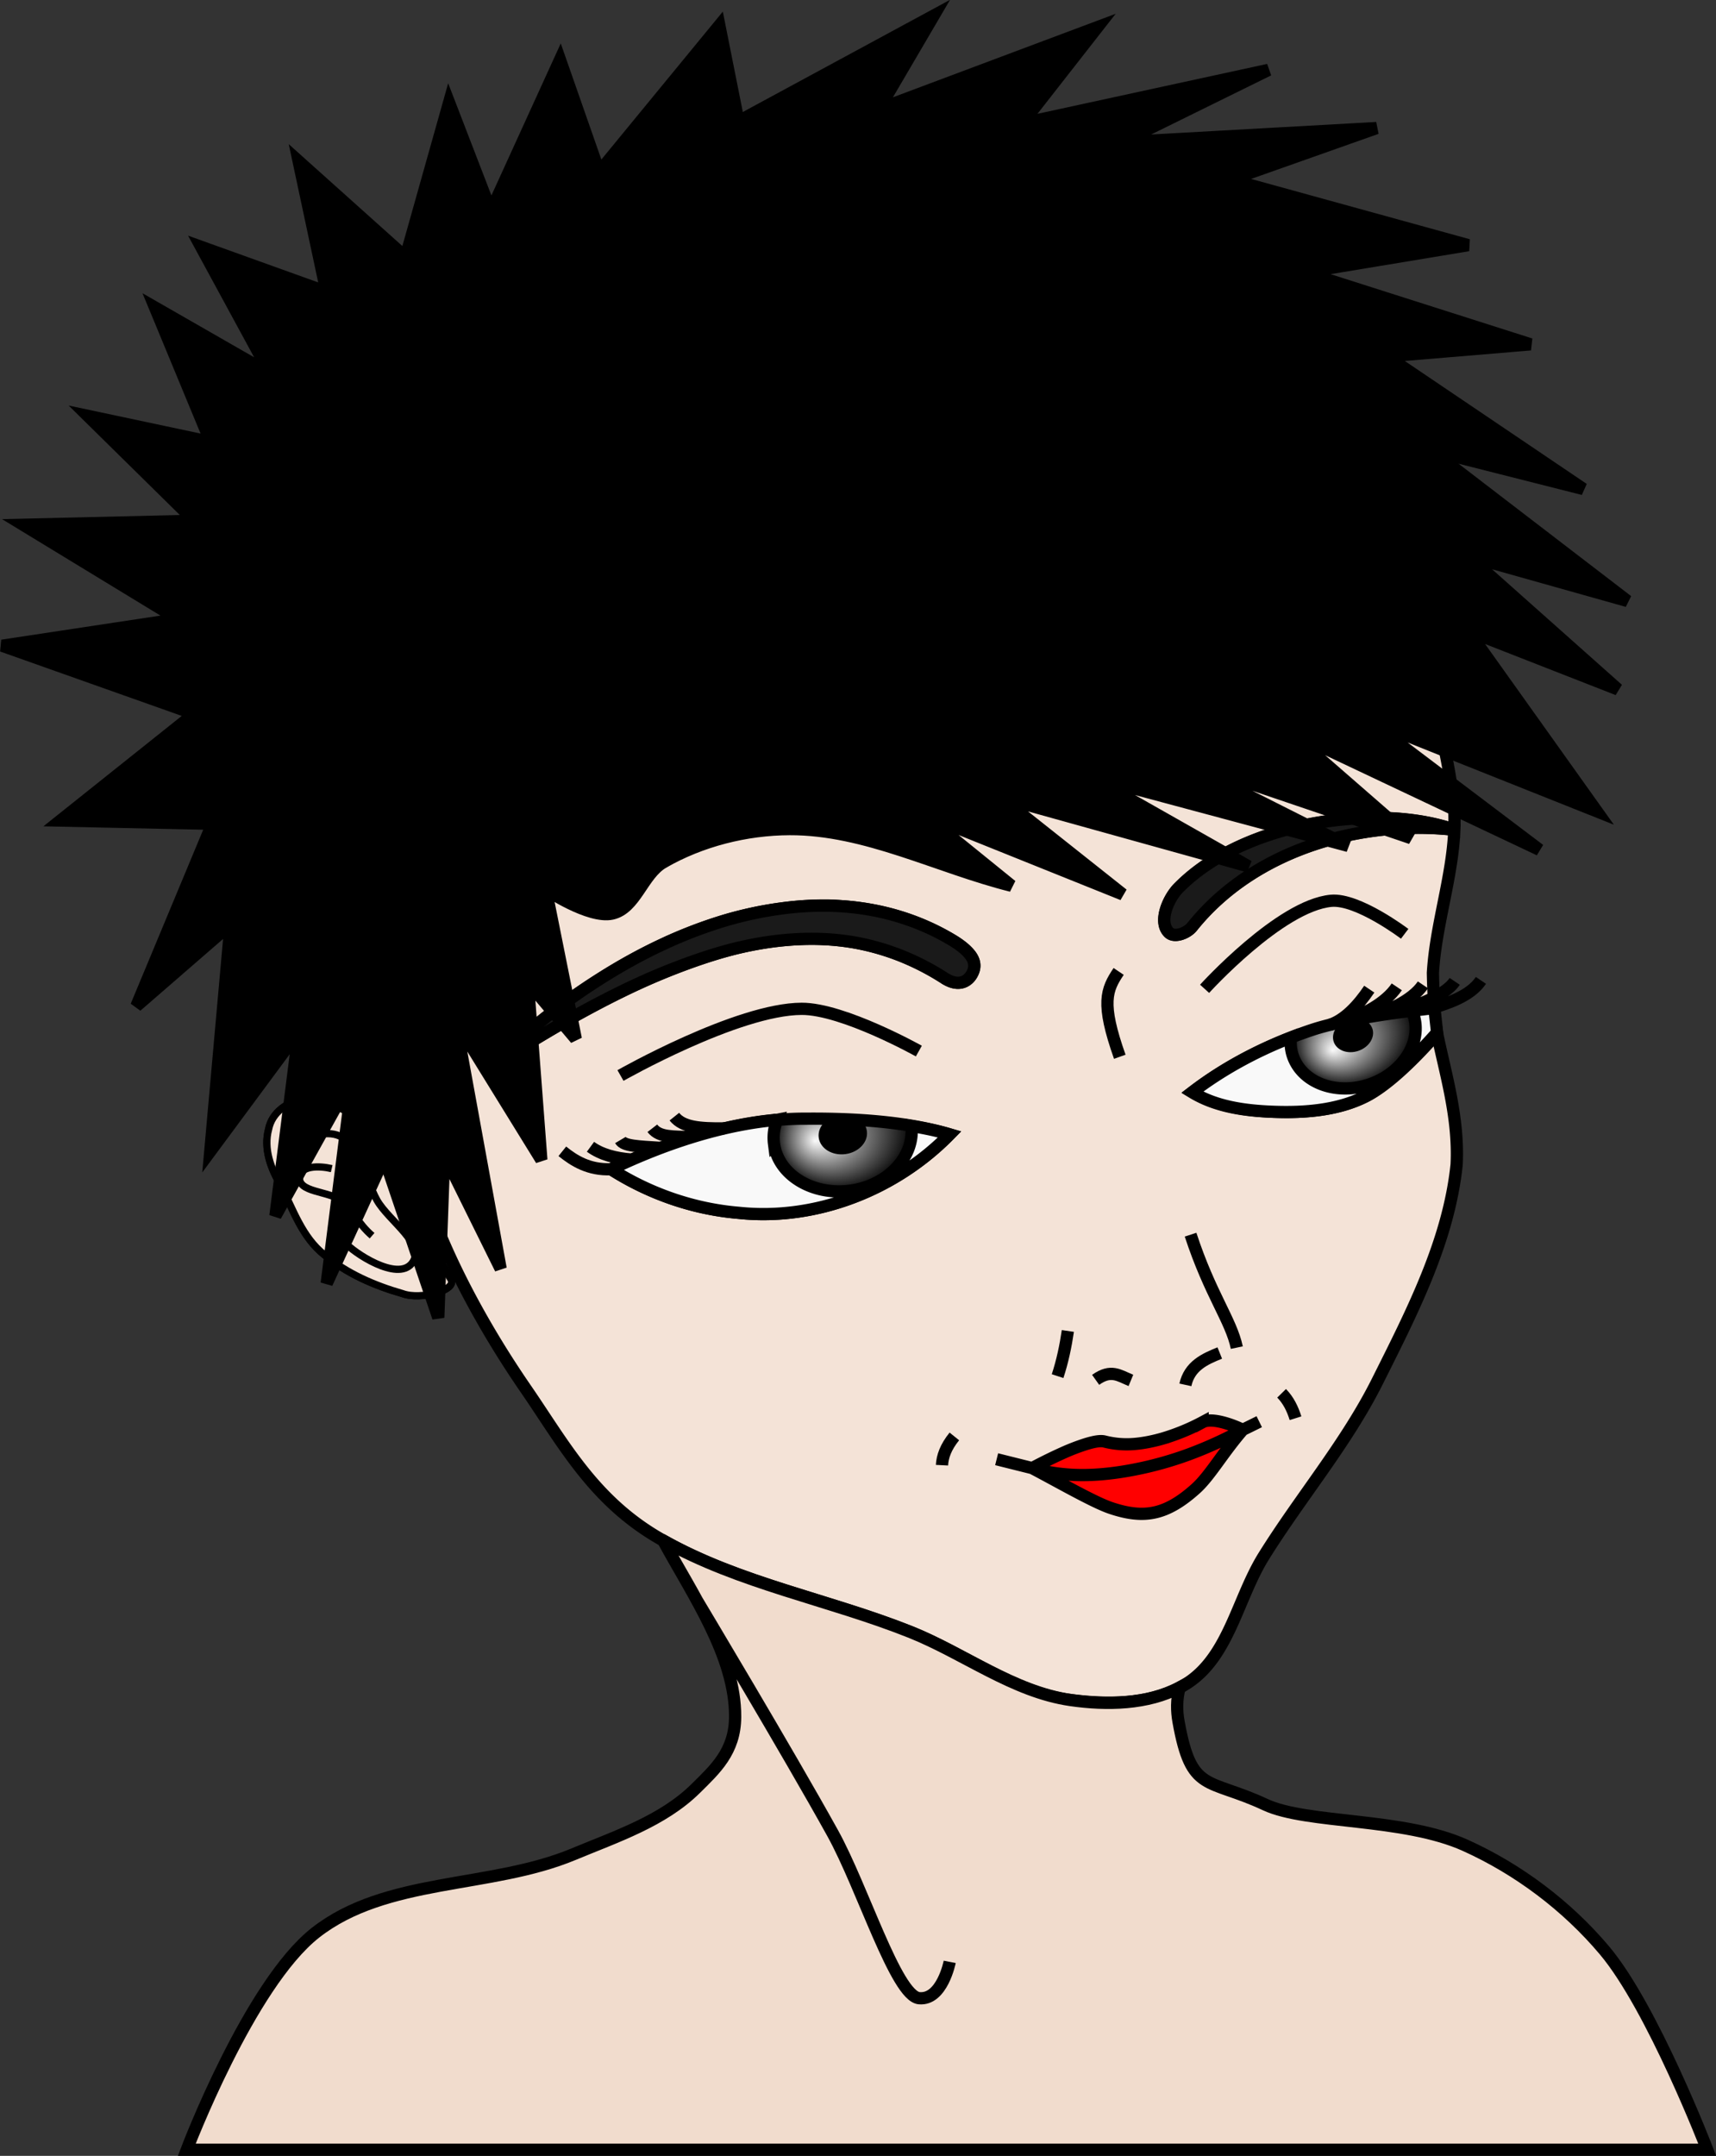
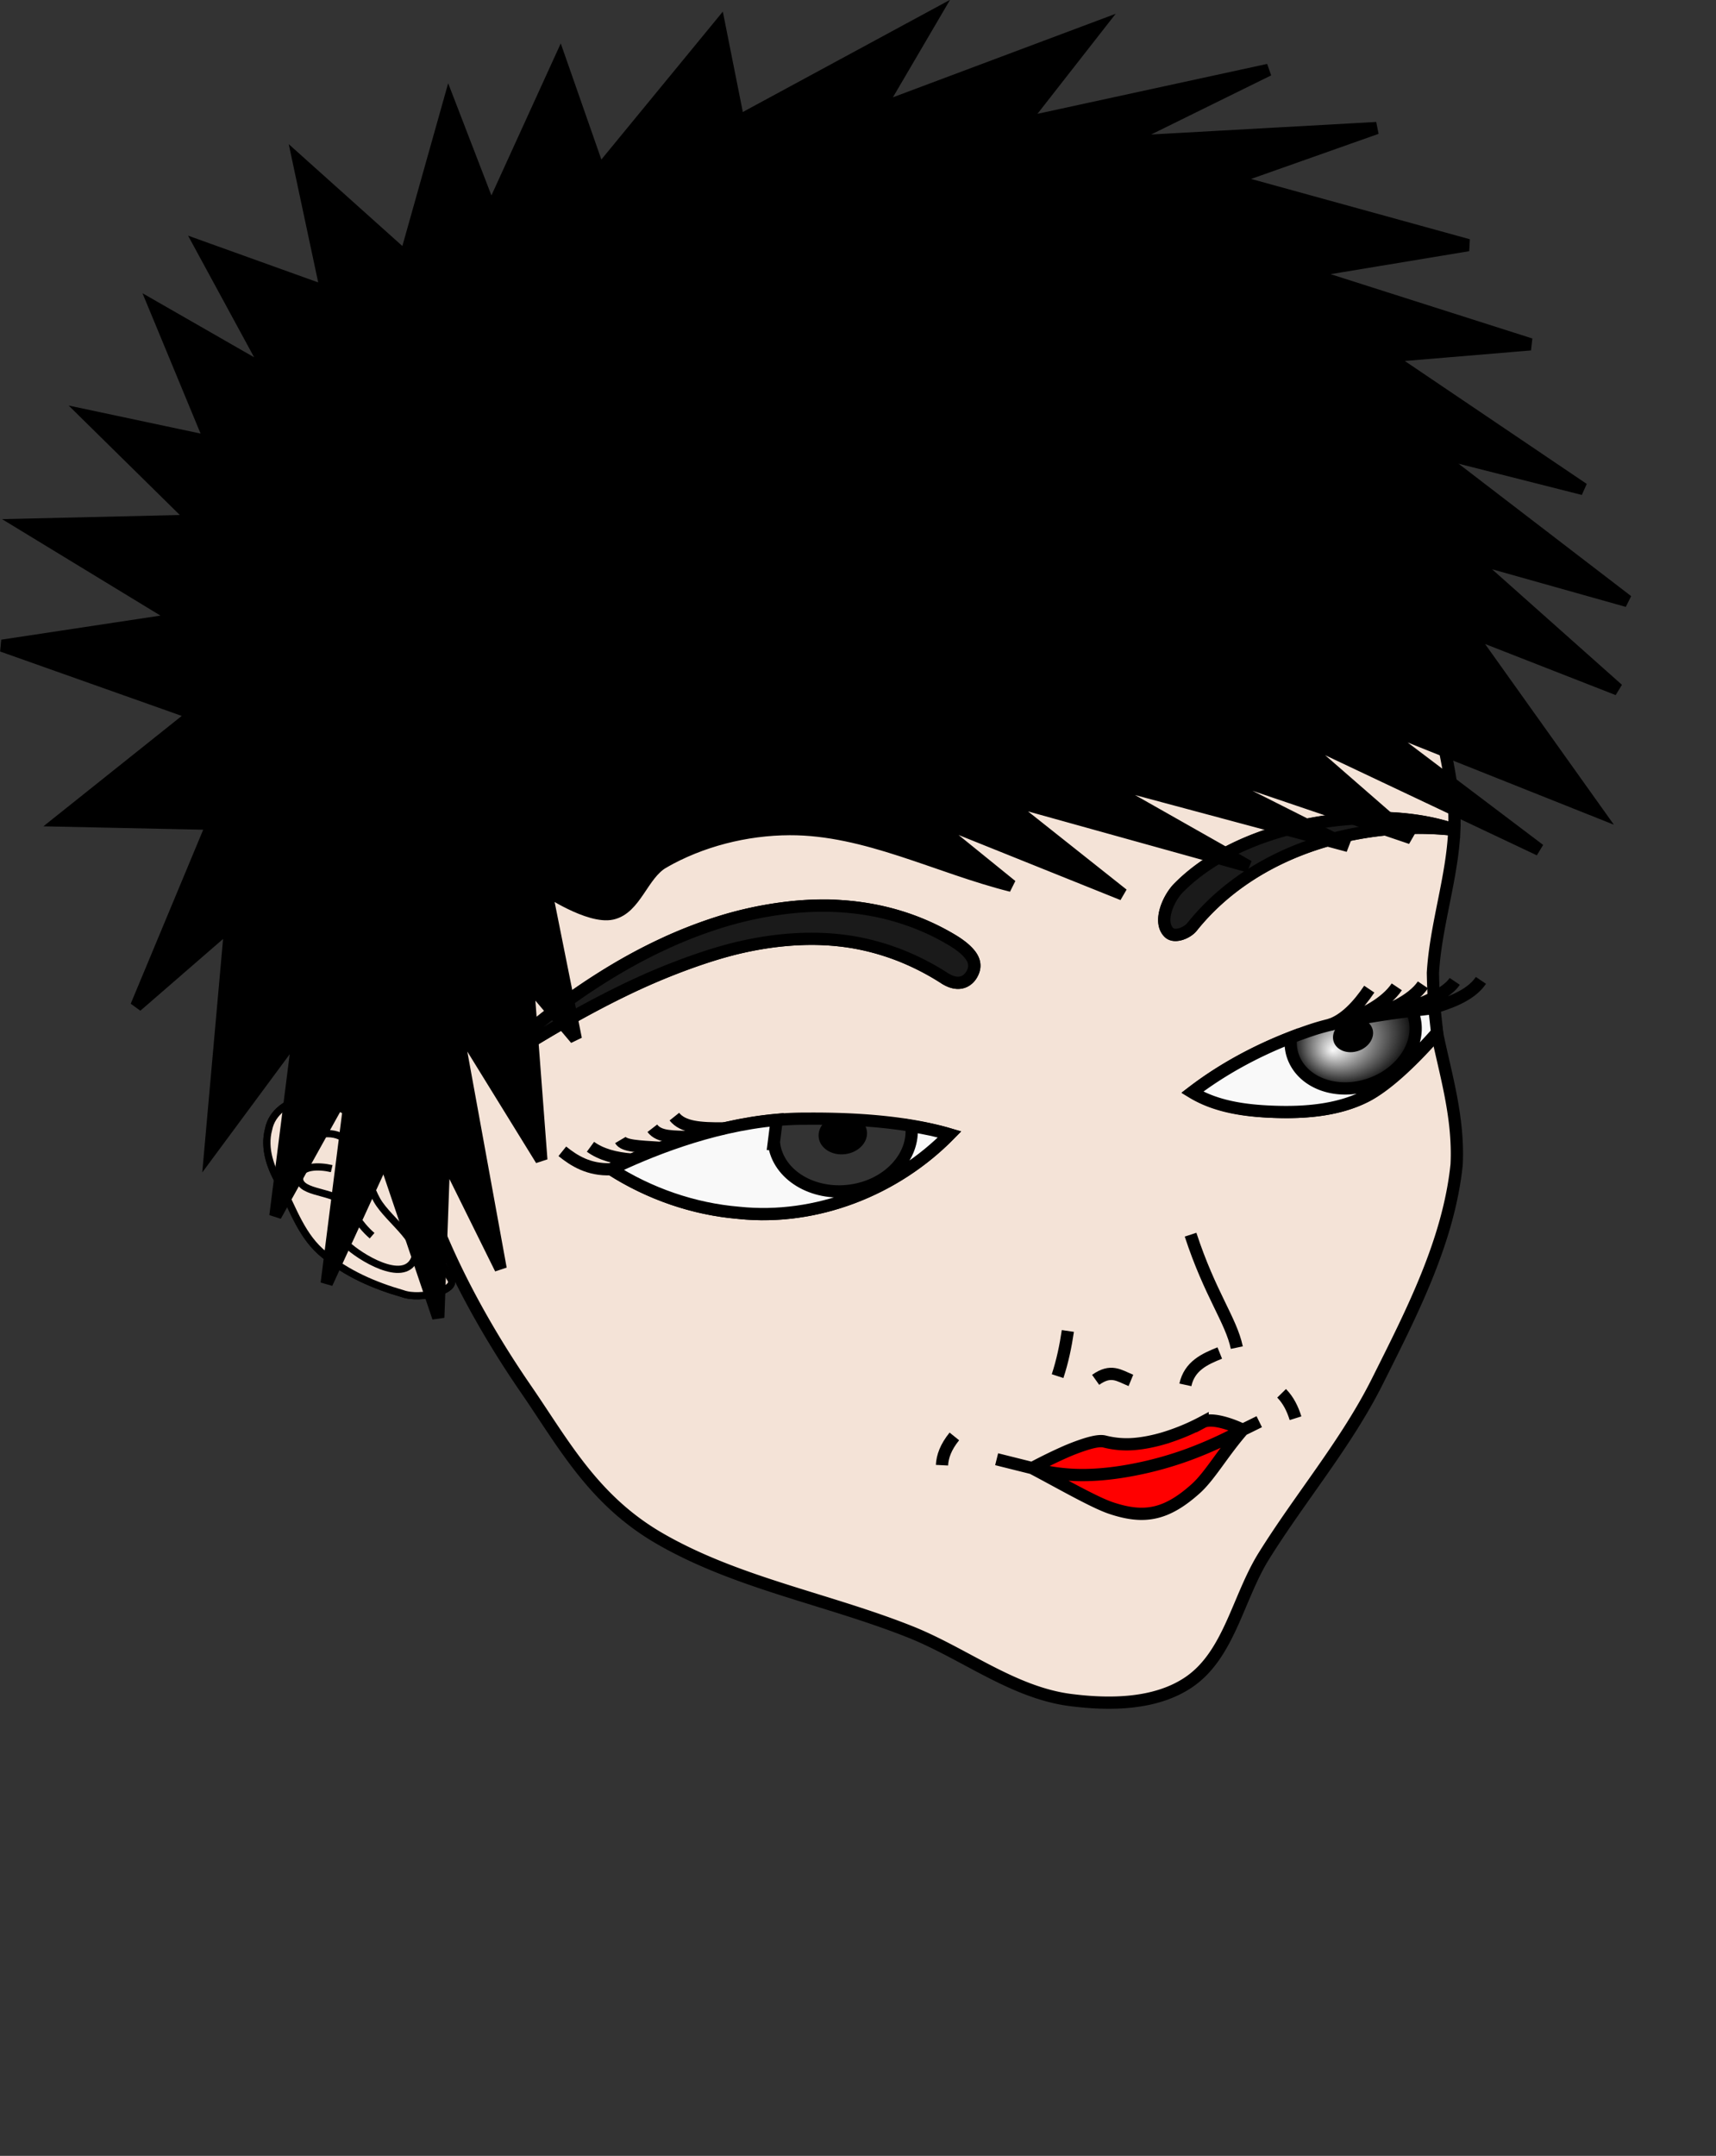
<svg xmlns="http://www.w3.org/2000/svg" viewBox="0 0 140.16 176.03">
  <rect x="0" y="0" width="140.16" height="176.03" fill="#333333" stroke="none" />
  <defs>
    <radialGradient id="a" fx="539.86" fy="111.43" gradientUnits="userSpaceOnUse" cy="110.64" cx="541.87" gradientTransform="matrix(1 0 0 .81 0 21.018)" r="5.211">
      <stop offset="0" stop-color="#f9f9f9" />
      <stop offset="1" stop-color="#040404" />
    </radialGradient>
    <radialGradient id="b" fx="539.59" fy="110.92" gradientUnits="userSpaceOnUse" cy="110.64" cx="541.87" gradientTransform="matrix(1 0 0 .819 0 20.018)" r="5.654">
      <stop offset="0" stop-color="#f9f9f9" />
      <stop offset="1" stop-color="#040404" />
    </radialGradient>
  </defs>
  <path d="M547.08 110.64c0 2.331-2.333 4.221-5.211 4.221s-5.211-1.89-5.211-4.221c0-2.331 2.333-4.221 5.211-4.221s5.211 1.89 5.211 4.221z" transform="rotate(-18.894 247.7 1393.756)" fill="url(#a)" />
  <path d="M112.093 83.985c.242.706-.269 1.52-1.14 1.819s-1.775-.032-2.016-.738c-.242-.706.269-1.52 1.14-1.819s1.774.032 2.016.738z" />
-   <path d="M547.53 110.64c0 2.558-2.531 4.63-5.654 4.63s-5.653-2.072-5.653-4.63 2.531-4.63 5.653-4.63 5.654 2.072 5.654 4.63z" transform="rotate(-7.816 173.418 3564.216)" fill="url(#b)" />
  <path d="M70.806 92.354c.122.89-.66 1.732-1.745 1.881s-2.066-.451-2.188-1.34.66-1.732 1.746-1.881 2.065.45 2.187 1.34z" />
  <path d="M67.63 73.937c.397.007.793.035 1.188.063 1.578.11 3.134.39 4.624.843s2.942 1.086 4.313 1.906c.636.38 1.139.774 1.469 1.188.33.414.458.861.281 1.344-.14.378-.396.714-.781.875s-.902.14-1.563-.281a20.785 20.785 0 00-3.812-1.938c-1.308-.496-2.661-.858-4.031-1.062s-2.775-.263-4.22-.188c-1.444.075-2.939.282-4.468.625-1.53.343-3.093.839-4.719 1.438a54.876 54.876 0 00-5.031 2.156c-3.466 1.686-7.162 3.847-11.125 6.437 1.469-1.453 3-2.811 4.562-4.062a52.03 52.03 0 014.782-3.406 45.249 45.249 0 014.937-2.72 37.605 37.605 0 015-1.937 30.397 30.397 0 014.969-1.062 25.288 25.288 0 013.625-.219zm5.719-48.25c-.565 0-1.122.014-1.688.031-4.523.139-9.037.808-13.375 1.844-5.884 1.405-11.518 4.257-16.344 7.906-4.933 3.73-9.547 8.343-12.312 13.875-2.863 5.73-4 12.41-3.844 18.812.132 5.354 2.398 10.443 3.97 15.562 1.409 4.592 3.387 8.995 4.874 13.562 1.759 5.4 4.885 11.143 8.314 16.123 3.1 4.503 5.517 9.088 10.936 12.221 6.302 3.644 13.706 4.93 20.47 7.625 4.402 1.755 8.392 4.962 13.093 5.563 3.226.412 6.925.374 9.625-1.438 3.327-2.231 4.039-6.912 6.156-10.312 3-4.816 6.742-9.207 9.281-14.28 2.81-5.616 5.821-11.443 6.47-17.689.193-3.87-.926-7.447-1.595-10.719-.003-.019.003.02 0 0-1.608 1.837-3.917 4.187-5.843 5.156-2.252 1.134-4.95 1.341-7.47 1.25-2.282-.082-4.665-.416-6.655-1.625 2.883-2.207 6.273-3.904 9.75-5.062 2.68-.893 7.325-1.487 10-1.781a58.111 58.111 0 01-.125-2.875c.233-3.92 1.594-7.802 1.75-11.688-7.255-.827-16.21 1.402-21.438 7.937-.39.487-1.413.918-1.875.469-.887-.861-.068-2.792.78-3.656 5.402-5.494 16.31-6.926 22.532-4.75.037-.935.01-1.878-.125-2.813-1.29-8.906-4.47-18.185-10.47-24.9-5.9-6.599-14.57-10.817-23.16-12.969-3.786-.948-7.732-1.377-11.688-1.375zm-7.5 65.656c4.194-.033 8.37.283 11.719 1.281-4.432 4.521-10.885 7.068-17.22 6.406-3.702-.307-7.307-1.563-10.437-3.562 3.24-1.553 9.507-4.16 15.938-4.125z" stroke="#000" fill="#f4e3d7" />
  <path d="M96.82 113.076c.339-1.553 1.59-2.11 2.809-2.6M101.02 110.036c-.466-2.236-2.175-4.337-3.777-9.223M89.49 112.666c1.254-.892 1.89-.361 2.88.047M87.22 108.676c-.18 1.229-.435 2.458-.838 3.687" stroke="#000" fill="none" />
  <path d="M68.81 74c1.579.111 3.135.39 4.625.844s2.942 1.086 4.313 1.906c.635.38 1.138.773 1.468 1.187.33.415.459.862.282 1.344-.14.379-.396.714-.782.875-.385.161-.901.14-1.562-.281a20.785 20.785 0 00-3.813-1.938c-1.307-.496-2.66-.858-4.03-1.062s-2.775-.263-4.22-.188c-1.444.076-2.939.282-4.468.626-1.53.343-3.093.838-4.72 1.437a54.876 54.876 0 00-5.03 2.156c-3.467 1.686-7.162 3.847-11.125 6.438 1.468-1.453 2.999-2.812 4.562-4.063 1.563-1.25 3.154-2.38 4.781-3.406s3.277-1.943 4.938-2.719a37.605 37.605 0 015-1.937c1.664-.504 3.332-.855 4.969-1.063S67.23 73.89 68.81 74zM118.79 67.755c-7.255-.827-16.198 1.395-21.427 7.93-.39.487-1.416.907-1.878.458-.887-.861-.079-2.764.77-3.628 5.401-5.494 16.313-6.936 22.535-4.76z" stroke="#000" fill="#1a1a1a" />
  <path d="M101.51 116.746l1.344-.662m-21.45 3.064l2.902.725m13.922-3.751c.472-.252 1.29-.106 1.996.113.707.219 1.286.511 1.286.511a33.766 33.766 0 01-4.401 2.005 28.893 28.893 0 01-4.484 1.248c-1.49.29-2.98.456-4.376.441-1.396-.015-2.724-.205-3.943-.567 0 0 1.142-.621 2.447-1.208a17.233 17.233 0 011.984-.764c.619-.186 1.137-.287 1.482-.198a7.307 7.307 0 002.43.2c.815-.067 1.64-.245 2.374-.46a17.529 17.529 0 003.205-1.321zm3.282.624c-1.661 1.913-2.684 3.766-3.85 4.812-1.167 1.045-2.209 1.673-3.292 1.923-1.083.25-2.217.125-3.628-.348s-4.285-2.135-6.434-3.26" stroke="#000" fill="red" />
  <g stroke="#000" stroke-width=".59" fill="#f4e3d7">
    <path d="M29.491 91.35c-1.42-.74-2.908-1.61-4.558-1.577-1.37.086-2.729 1.032-2.997 2.431-.43 1.59.182 3.224.996 4.581 1.008 1.981 1.745 4.235 3.551 5.665 1.848 1.542 4.094 2.515 6.39 3.173 1.486.553 4.556-.282 3.93-1.196L29.491 91.35z" />
    <path d="M27.091 95.42c-1.065-.25-2.496-.234-2.62.658-.184 1.315 2.423 1.147 3.449 1.99.967.795 1.282 1.8 2.472 2.829m-6.576-7.328c1.04-.674 2.72-1.354 3.945-.804 1.836.826 2.038 3.474 3.027 5.228.966 1.715 4.09 3.655 2.841 5.177-1.212 1.476-4.775-.9-5.464-1.728m1.329-10.09c-1.42-.74-2.908-1.61-4.558-1.578-1.371.086-2.729 1.032-2.997 2.431-.43 1.59.181 3.224.996 4.581 1.007 1.981 1.745 4.235 3.551 5.665 1.847 1.542 4.094 2.515 6.39 3.173 1.485.553 4.556-.282 3.93-1.196l-7.312-13.077z" />
  </g>
  <path d="M54.17 70.41c3.086-1.772 6.766-2.7 10.324-2.713 6.235-.022 12.063 3.11 18.123 4.627l-7.215-5.846 16.305 6.551-9.986-7.92 20.262 5.636-12.942-7.33 21.084 5.656-14.448-7.277 19.575 6.64-10.073-8.77 20.561 9.723-14.026-10.598 18.711 7.456-10.51-14.74 12.231 4.785-12.234-10.88 13.014 3.662-16.024-12.29 12.422 3.146-16.038-10.832 11.723-.981-18.457-5.883 13.37-2.215-19.399-5.348 11.912-4.212-20.833 1.16 12.004-5.91-20.116 4.37 6.147-7.859-17.848 6.69 4.472-7.63-15.946 8.629-1.56-7.825L48.94 14.03l-3.2-9.147-5.64 12.364-3.42-8.867-3.552 12.616-8.736-7.829 2.274 10.668-10.24-3.68 5.61 10.328-9.376-5.377 4.548 10.982-10.03-2.13 8.702 8.566-13.996.325 12.657 7.705L.176 52.725l15.685 5.56L4.935 67l12.406.263-6.203 14.886 7.69-6.671-1.652 18.526 7.222-9.76-1.902 15.032 6.329-11.39-2.139 16.899 4.698-10.242 4.414 13.04.484-13.306 4.61 9.315-3.69-20.252 7.013 11.363-1.102-14.505 3.918 4.634-2.445-12.203s3.532 2.382 5.403 1.967c1.926-.428 2.473-3.204 4.184-4.186z" stroke="#000" />
-   <path d="M56.88 130.606s7.567 12.634 11.132 19.076c2.455 4.436 5.174 13.285 7.058 13.474 1.884.188 2.501-2.967 2.501-2.967m-23.41-34.41c2.441 4.482 5.911 9.458 5.884 14.408-.015 2.828-1.638 4.28-3.218 5.844-2.69 2.662-6.506 3.921-10 5.375-6.776 2.819-15.29 1.876-21.062 6.406-5.402 4.24-10.51 17.717-10.51 17.717h124.19s-4.462-11.61-8.397-16.279c-3.059-3.63-7.04-6.627-11.368-8.577-5.061-2.282-12.936-1.737-16.323-3.318-4.75-2.218-6.048-.904-7.099-6.794-.147-.829-.177-1.775.094-2.781-2.617 1.39-5.948 1.457-8.906 1.03-4.694-.676-8.692-3.807-13.094-5.562-6.663-2.656-13.947-3.946-20.188-7.469z" stroke="#000" fill="#f1dccd" />
  <path d="M117.16 82.312c-.529.058-1.19.136-1.844.219a3.5 3.5 0 01.125.312c.755 2.206-.84 4.756-3.562 5.688-2.723.932-5.527-.107-6.281-2.313-.168-.488-.207-1-.157-1.5-2.881 1.118-5.646 2.62-8.062 4.47 1.99 1.208 4.373 1.51 6.656 1.593 2.52.09 5.217-.117 7.469-1.25 1.861-.937 4.27-3.402 5.875-5.219l-.219-2z" stroke="#000" fill="#f9f9f9" />
-   <path d="M50.68 87.816s9.541-5.427 14.796-5.444c3.392-.012 9.574 3.45 9.574 3.45M98.39 80.738s6.154-6.795 10.331-7.186c2.186-.204 6.01 2.695 6.01 2.695M91.37 79.319c-1.001 1.489-1.463 2.582.092 6.968" stroke="#000" fill="none" />
-   <path d="M63.44 91.436c-5.55.496-10.696 2.672-13.531 4.031 3.13 2 6.734 3.255 10.438 3.563 6.334.662 12.787-1.885 17.219-6.406-.976-.291-2.027-.505-3.125-.688.285 2.5-1.911 4.862-4.969 5.281-3.093.425-5.902-1.279-6.25-3.812a3.935 3.935 0 01.25-1.97c-.01.002-.02 0-.031 0z" stroke="#000" fill="#f9f9f9" />
+   <path d="M63.44 91.436c-5.55.496-10.696 2.672-13.531 4.031 3.13 2 6.734 3.255 10.438 3.563 6.334.662 12.787-1.885 17.219-6.406-.976-.291-2.027-.505-3.125-.688.285 2.5-1.911 4.862-4.969 5.281-3.093.425-5.902-1.279-6.25-3.812c-.01.002-.02 0-.031 0z" stroke="#000" fill="#f9f9f9" />
  <path d="M77.95 117.286c-.707.876-.974 1.642-1.01 2.35M104.68 113.766c.57.582.9 1.285 1.136 2.035M45.93 94.006c.948.764 2.165 1.543 3.982 1.462M116.9 82.341c1.219-.388 3.158-.95 4.06-2.29M48.23 93.636c.844.619 2.006.946 3.402 1.045M50.67 93.086c.29.49 1.402.52 3.3.64M53.28 92.126c.58.75 1.665.664 3.254.727M55.08 91.176c.7.874 2.075.979 4.099.96M113.75 82.738c1.219-.388 4.168-1.265 5.07-2.606M111.91 83.019c1.219-.388 3.41-1.265 4.312-2.606M110.09 83.246c1.219-.388 3.095-1.328 3.997-2.669M108.6 83.686c1.219-.388 2.338-1.58 3.24-2.921" stroke="#000" fill="none" />
</svg>